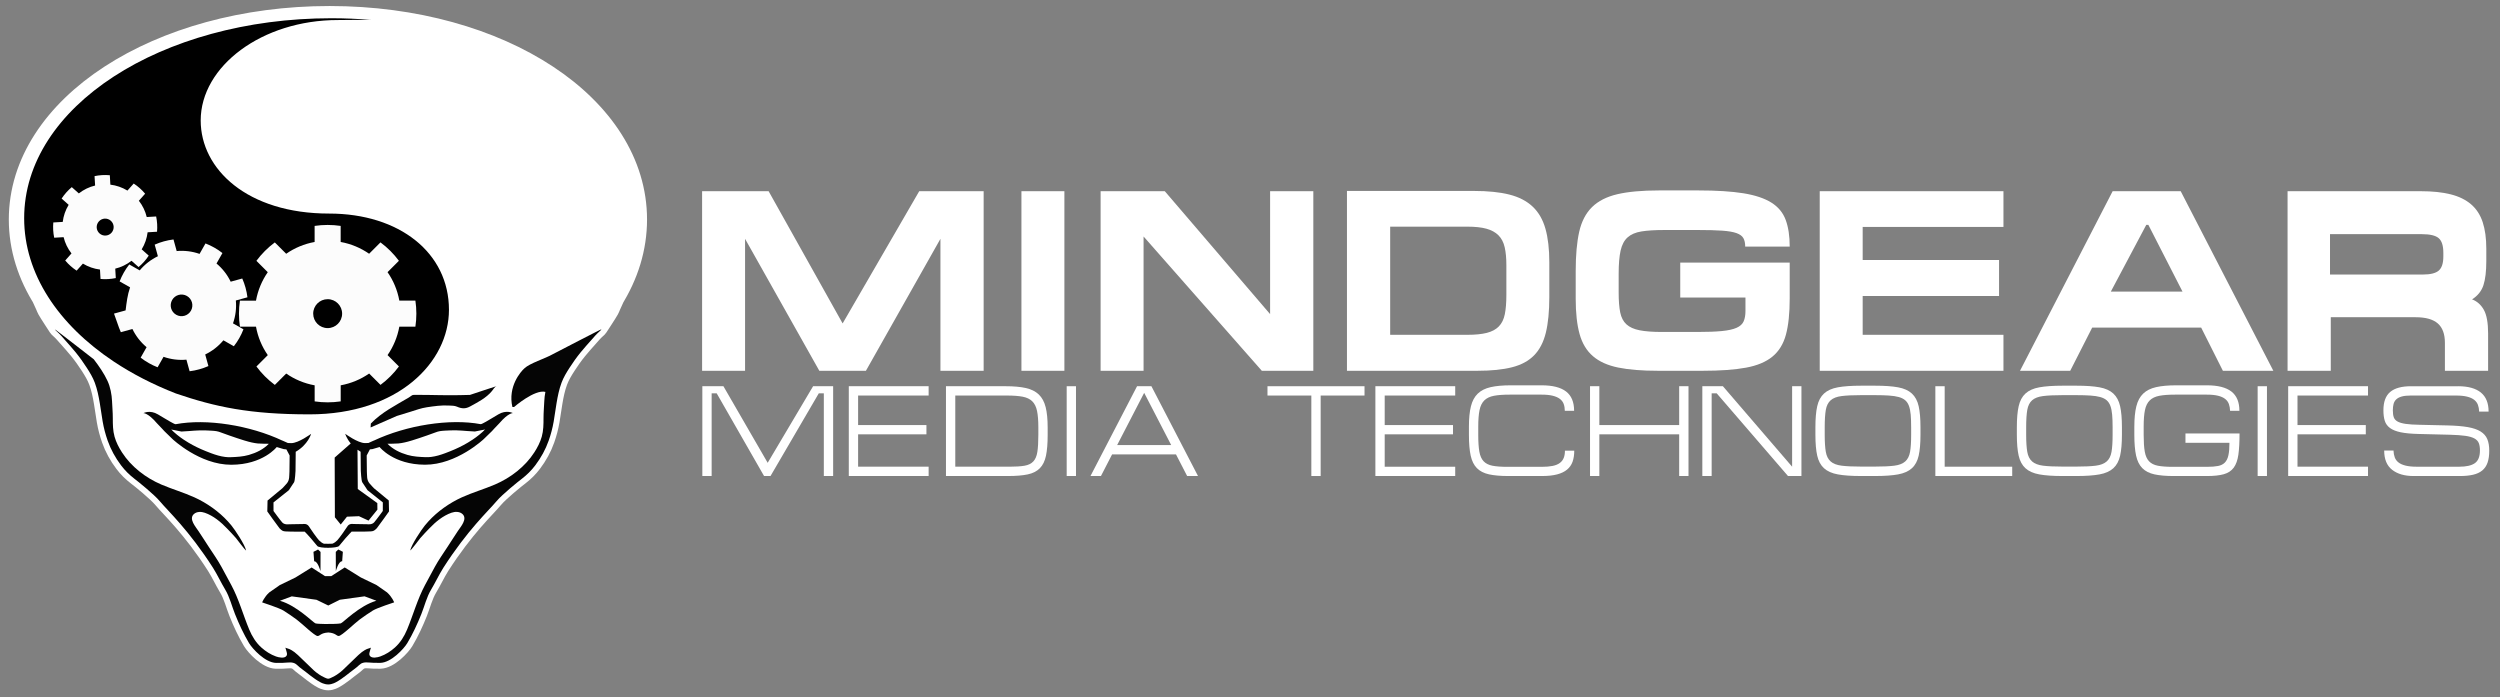
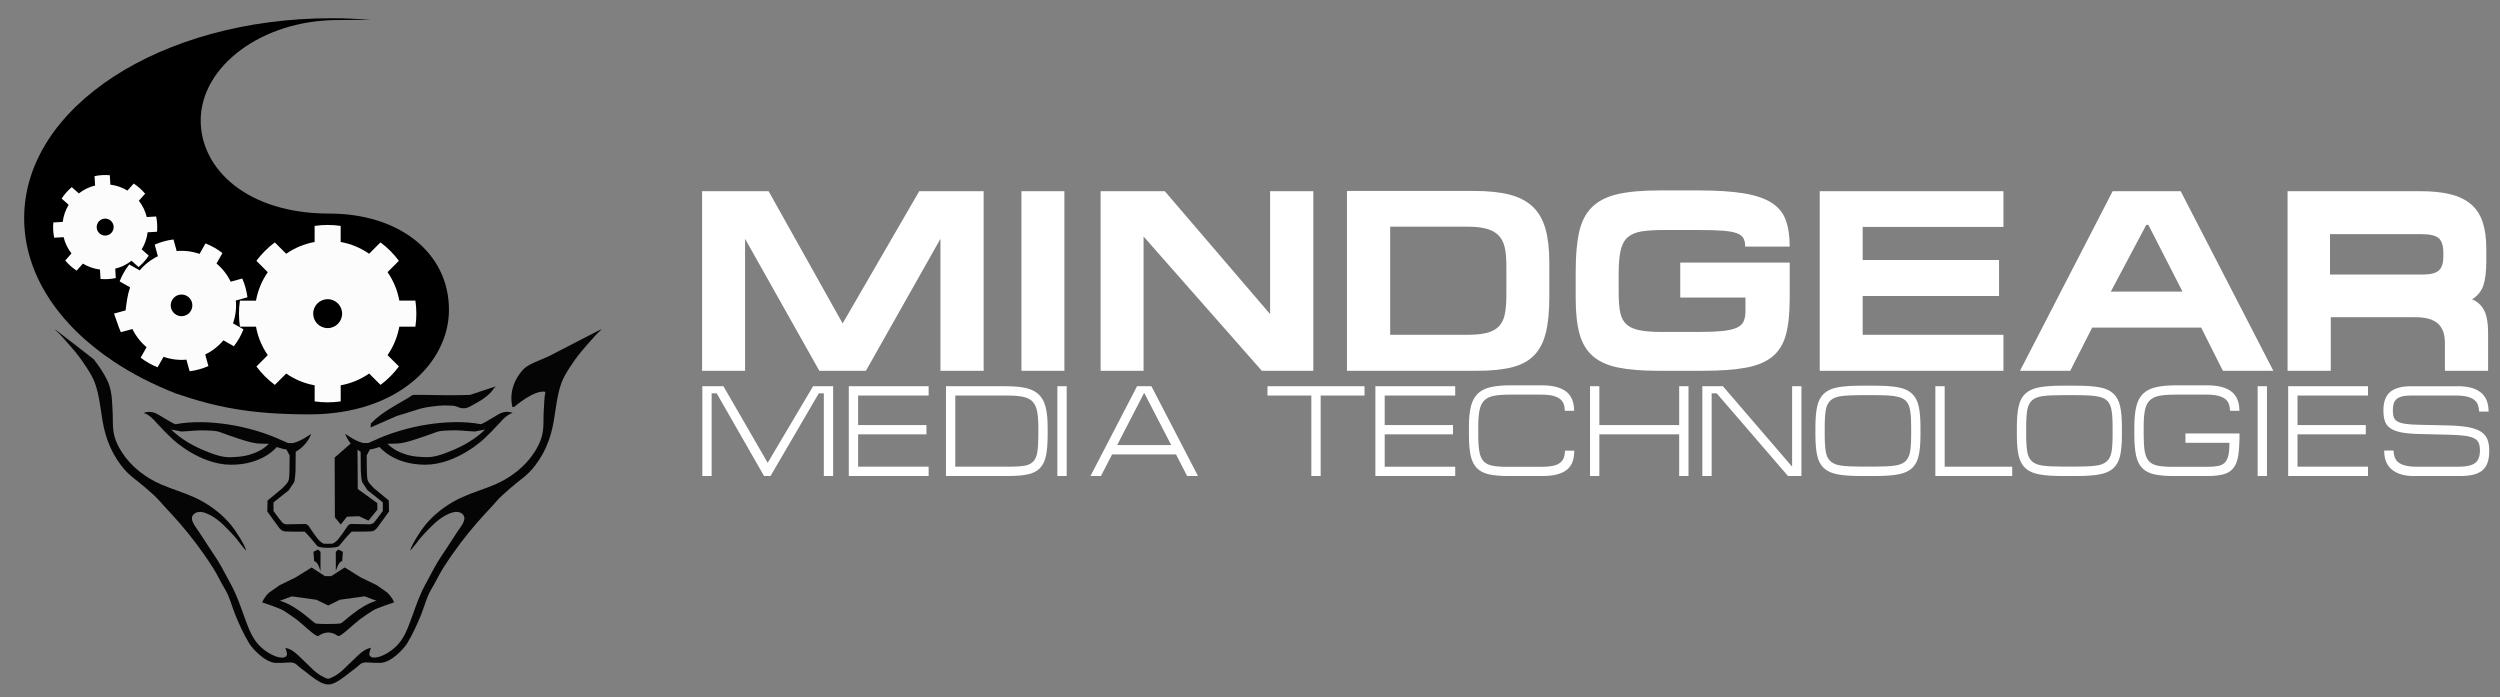
<svg xmlns="http://www.w3.org/2000/svg" version="1.1" id="Layer_3" x="0px" y="0px" width="1276.667px" height="356px" viewBox="0 0 1276.667 356" xml:space="preserve">
  <rect x="0" y="0" width="1276.667" height="356" fill="#808080" stroke="none" />
  <g id="Mindgear_Head">
-     <path id="face_skin" fill="#FFFFFF" stroke="#FFFFFF" stroke-width="6" d="M327.422,112.101c0-30.009-17.912-56.612-46.639-75.563 C252.038,17.567,212.395,6.08,168.308,6.074C124.221,6.08,84.164,17.565,54.998,36.532C25.852,55.475,7.502,82.069,7.5,112.101 c0.002,15.095,4.639,29.424,12.949,42.406c-0.047,0.059-0.095,0.119-0.142,0.178c0.713,1.462,1.208,3.039,1.971,4.472 c0.804,1.509,5.561,8.729,5.734,9.003c0.29,0.457,0.672,0.811,1.163,1.237c1.452,1.266,2.699,2.767,3.975,4.204 c1.867,2.103,3.753,4.193,5.53,6.375c2.039,2.502,3.9,5.144,5.651,7.854c1.567,2.425,3.066,4.898,4.079,7.613 c1.257,3.373,1.965,6.947,2.556,10.488c0.517,3.098,0.919,6.211,1.454,9.305c0.577,3.342,1.431,6.582,2.555,9.781 c1.599,4.551,3.945,8.776,6.848,12.621c2.009,2.661,4.27,4.873,6.9,6.911c0.739,0.573,1.482,1.142,2.208,1.732 c2.609,2.127,5.196,4.29,7.656,6.59c1.123,1.051,2.239,2.126,3.222,3.312c3.833,4.625,14.583,14.438,27,33.834 c2.258,3.608,4.001,7.416,6.193,11.064c2.282,3.8,3.351,8.377,5,12.5c2,5,4.39,10.2,7.167,14.833 c1.755,2.928,8.266,9.999,13.807,10.103c5.541,0.104,6.667-0.521,8.604-0.084c1.937,0.438,2.25,1.625,4.875,3.438 c1.877,1.296,5.668,4.69,9.087,6.489c0,0,1.932,1.165,4.092,1.165c2.035,0,3.99-1.184,3.99-1.184 c3.418-1.798,7.211-5.192,9.088-6.489c2.625-1.813,2.938-3,4.875-3.438c1.937-0.438,3.063,0.188,8.604,0.084 s12.053-7.175,13.807-10.103c2.777-4.634,5.168-9.833,7.168-14.833c1.648-4.123,2.717-8.701,5-12.5 c2.19-3.649,3.935-7.457,6.191-11.064c12.417-19.396,23.167-29.209,27-33.834c0.982-1.186,2.1-2.262,3.223-3.313 c2.459-2.299,5.047-4.463,7.655-6.59c0.726-0.591,1.468-1.158,2.208-1.731c2.631-2.038,4.891-4.25,6.9-6.911 c2.902-3.846,5.248-8.071,6.848-12.621c1.124-3.2,1.979-6.439,2.555-9.781c0.534-3.095,0.938-6.207,1.453-9.305 c0.592-3.541,1.301-7.115,2.557-10.488c1.013-2.715,2.513-5.189,4.078-7.613c1.752-2.711,3.613-5.353,5.652-7.854 c1.775-2.182,3.662-4.271,5.529-6.375c1.275-1.437,2.521-2.938,3.975-4.204c0.49-0.427,0.873-0.781,1.162-1.237 c0.174-0.272,4.93-7.494,5.734-9.003c0.763-1.433,1.258-3.01,1.971-4.472l-0.125-0.156 C322.885,141.525,327.42,127.193,327.422,112.101z" />
    <path id="black_swirl" d="M229.267,158.213c0-29.082-25.265-49.152-61.194-49.152c-41.822,0-65.584-22.689-65.584-47.535 c0-27.74,31.345-51.292,70.061-51.292c8.4-0.067,10.597-0.15,16.921-0.069c-6.646-0.556-13.431-0.845-20.328-0.844h-0.035 c-43.356,0-82.689,11.341-111.052,29.8C29.66,57.608,12.337,83.05,12.339,111.435c-0.004,28.388,17.333,54.27,45.732,73.176 c9.45,6.289,20.122,11.783,31.746,16.322c20.195,6.881,37.643,10.664,68.264,10.664C203.458,211.6,229.267,184.916,229.267,158.213 z" />
    <path id="gear3" fill="#FCFCFC" d="M212.129,153.504l-8.207,0.002c-0.963-5.323-3.051-10.251-6.021-14.527l5.802-5.803 c-2.658-3.576-5.83-6.745-9.41-9.4l-5.799,5.804c-4.277-2.967-9.205-5.054-14.529-6.014l-0.002-8.207 c-2.172-0.318-4.392-0.488-6.65-0.488c-2.261,0.001-4.478,0.172-6.649,0.492l0.002,8.206c-5.323,0.964-10.251,3.054-14.526,6.023 l-5.805-5.801c-3.575,2.656-6.746,5.829-9.402,9.406l5.803,5.8c-2.965,4.278-5.053,9.206-6.012,14.53l-8.208,0.002 c-0.318,2.172-0.489,4.391-0.488,6.651c0,2.258,0.171,4.478,0.493,6.648l8.207-0.002c0.963,5.323,3.052,10.251,6.021,14.525 l-5.802,5.806c2.658,3.577,5.83,6.747,9.408,9.401l5.802-5.802c4.276,2.966,9.205,5.05,14.529,6.013l0.002,8.207 c2.171,0.316,4.389,0.487,6.65,0.486c2.258-0.001,4.478-0.173,6.648-0.49l-0.002-8.207c5.325-0.967,10.253-3.052,14.528-6.021 l5.803,5.798c3.577-2.658,6.746-5.829,9.402-9.407l-5.807-5.801c2.969-4.277,5.055-9.206,6.014-14.53l8.207-0.002 c0.32-2.171,0.492-4.391,0.49-6.65C212.622,157.896,212.45,155.676,212.129,153.504z M167.326,167.553 c-4.079,0.001-7.387-3.304-7.387-7.383c-0.001-4.08,3.304-7.387,7.383-7.387c4.08-0.001,7.388,3.304,7.388,7.383 C174.711,164.245,171.404,167.552,167.326,167.553z" />
    <path id="gear2" fill="#FCFCFC" d="M124.329,168.163l-5.342-3.032c1.341-3.82,1.803-7.799,1.452-11.68l5.921-1.633 c-0.408-3.309-1.3-6.545-2.648-9.597l-5.919,1.634c-1.687-3.512-4.123-6.693-7.233-9.286l3.032-5.341 c-1.295-1.01-2.676-1.942-4.147-2.777c-1.47-0.835-2.979-1.543-4.509-2.138l-3.033,5.342c-3.822-1.341-7.8-1.803-11.68-1.45 l-1.632-5.922c-3.311,0.408-6.546,1.301-9.598,2.647l1.633,5.919c-3.512,1.688-6.692,4.124-9.284,7.234l-5.343-3.033 c-1.009,1.295-1.943,2.677-2.777,4.148c-0.835,1.47-1.544,2.978-2.138,4.509l5.343,3.033c-1.341,3.82-1.803,7.801-2.291,11.776 l-5.922,1.632c1.246,3.214,2.139,6.451,3.486,9.502l5.92-1.632c1.688,3.513,4.125,6.688,7.234,9.282l-3.032,5.343 c1.295,1.012,2.676,1.94,4.147,2.774c1.471,0.836,2.979,1.547,4.51,2.142l3.033-5.343c3.822,1.339,7.8,1.804,11.679,1.453 l1.633,5.918c3.311-0.405,6.546-1.299,9.599-2.646l-1.635-5.922c3.514-1.686,6.694-4.125,9.287-7.234l5.341,3.032 c1.01-1.293,1.941-2.675,2.776-4.146C123.025,171.202,123.734,169.694,124.329,168.163z M89.977,160.743 c-2.655-1.507-3.587-4.88-2.078-7.536c1.507-2.655,4.881-3.586,7.536-2.078c2.655,1.507,3.584,4.88,2.078,7.536 C96.006,161.32,92.631,162.25,89.977,160.743z" />
    <path id="gear1" fill="#FCFCFC" d="M75.952,130.542l-3.597-3.204c1.655-2.709,2.664-5.685,3.03-8.718l4.81-0.279 c0.231-2.605,0.078-5.234-0.453-7.794l-4.809,0.281c-0.716-2.973-2.062-5.812-4.021-8.312l3.204-3.599 c-0.827-0.986-1.735-1.928-2.725-2.809c-0.99-0.884-2.03-1.675-3.107-2.381l-3.203,3.598c-2.709-1.656-5.685-2.664-8.719-3.032 l-0.277-4.809c-2.606-0.231-5.235-0.079-7.795,0.452l0.28,4.809c-2.972,0.716-5.811,2.063-8.309,4.021l-3.6-3.202 c-0.987,0.827-1.929,1.732-2.811,2.724c-0.882,0.992-1.674,2.031-2.38,3.105l3.599,3.204c-1.657,2.709-2.666,5.687-3.033,8.72 l-4.808,0.278c-0.233,2.605-0.079,5.235,0.451,7.796l4.81-0.279c0.715,2.971,2.063,5.807,4.021,8.309l-3.204,3.599 c0.829,0.987,1.732,1.928,2.726,2.807c0.988,0.884,2.029,1.676,3.106,2.383l3.203-3.599c2.711,1.657,5.685,2.666,8.719,3.036 l0.278,4.806c2.605,0.232,5.233,0.079,7.796-0.452l-0.279-4.809c2.97-0.717,5.81-2.063,8.31-4.023l3.598,3.204 c0.986-0.826,1.928-1.733,2.81-2.724C74.453,132.658,75.245,131.618,75.952,130.542z M50.827,119.206 c-1.788-1.591-1.948-4.331-0.355-6.119c1.593-1.788,4.331-1.949,6.121-0.355c1.789,1.591,1.946,4.33,0.354,6.121 C55.355,120.638,52.616,120.798,50.827,119.206z" />
    <g id="face">
      <path fill="#050505" d="M282.366,180.836c-3.994,2.3-11.857,4.629-14.619,7.314c-1.867,1.67-8.477,9.229-6.092,19.673 c0.5-0.023,0.881,0.003,0.881,0.003s10.45-9.075,15.977-7.705c-0.309,1.586-0.498,3.193-0.563,4.715 c-0.121,2.903-0.396,5.77-0.391,8.682c0.006,3.183-0.03,6.366-0.895,9.457c-0.799,2.854-2.189,5.528-3.789,8.014 c-4.719,7.335-12.133,13.019-20.092,16.426c-5.568,2.384-11.421,4.057-16.938,6.563c-6.273,2.85-12.454,7.188-17.087,12.291 c-0.596,0.655-1.178,1.321-1.739,2.006c-1.869,2.272-6.958,9.918-7.541,12.855c0.635-0.35,4.377-5.337,5.172-6.359 c1.448-1.684,3.06-3.324,4.535-4.873c3.168-3.32,6.979-6.529,11.368-8.06c1.787-0.624,4.087-0.7,5.587,0.642 c2.807,2.508-0.974,6.595-2.349,8.727c-0.69,1.072-1.578,2.396-2.273,3.467c-0.316,0.488-0.635,0.977-0.952,1.465 c-0.646,0.992-1.289,1.985-1.933,2.98c-2.227,3.443-4.645,6.805-6.606,10.408c-1.672,3.07-3.33,6.148-4.981,9.229 c-3.873,7.217-6.017,15.167-9.146,22.701c-1.431,3.444-3.423,6.688-6.217,9.196c-2.173,1.95-4.722,3.59-7.479,4.571 c-1.39,0.495-4.27,1.163-5.326-0.297c-0.478-0.659-0.25-1.479-0.039-2.189c0.066-0.223,0.486-1.948,0.654-2.004 c-0.01,0.003-2,0.667-2,0.667s-1.932,0.686-4.474,3.103s-7.625,7.333-7.625,7.333s-2.25,2.375-5.708,4 c-0.762,0.357-1.48,0.761-2.093,0.761c-0.612,0-1.388-0.397-2.122-0.743c-3.458-1.625-5.708-4-5.708-4s-5.083-4.916-7.625-7.333 s-4.474-3.103-4.474-3.103s-1.991-0.664-2-0.667c0.167,0.056,0.587,1.782,0.654,2.004c0.212,0.712,0.439,1.531-0.038,2.19 c-1.057,1.46-3.937,0.792-5.327,0.297c-2.757-0.982-5.306-2.621-7.479-4.572c-2.793-2.509-4.786-5.752-6.216-9.196 c-3.129-7.533-5.272-15.484-9.145-22.701c-1.653-3.078-3.311-6.158-4.982-9.228c-1.963-3.604-4.381-6.966-6.607-10.409 c-0.643-0.994-1.287-1.988-1.933-2.98c-0.318-0.487-0.634-0.977-0.952-1.465c-0.695-1.069-1.583-2.394-2.274-3.467 c-1.375-2.132-5.155-6.219-2.348-8.727c1.501-1.342,3.8-1.266,5.587-0.641c4.388,1.528,8.2,4.737,11.368,8.06 c1.477,1.549,3.087,3.188,4.535,4.873c0.795,1.022,4.537,6.01,5.172,6.358c-0.583-2.938-5.671-10.582-7.54-12.855 c-0.562-0.684-1.146-1.35-1.74-2.005c-4.632-5.104-10.813-9.442-17.086-12.291c-5.518-2.507-11.369-4.181-16.938-6.563 c-7.959-3.406-15.374-9.091-20.093-16.426c-1.598-2.484-2.99-5.158-3.789-8.014c-0.864-3.09-0.899-6.274-0.894-9.456 c0.005-2.912-0.269-5.778-0.391-8.683c-0.143-3.4-0.879-7.237-2.283-10.283c-1.807-3.92-4.371-7.584-7.042-11.098 c0,0-20.048-15.584-19.875-15.313c0.29,0.457,0.672,0.811,1.163,1.237c1.452,1.266,2.699,2.767,3.975,4.204 c1.867,2.103,3.753,4.193,5.53,6.375c2.039,2.502,3.9,5.144,5.651,7.854c1.567,2.425,3.066,4.898,4.079,7.613 c1.257,3.373,1.965,6.947,2.556,10.488c0.517,3.098,0.919,6.211,1.454,9.305c0.577,3.342,1.431,6.582,2.555,9.781 c1.599,4.551,3.945,8.776,6.848,12.621c2.009,2.661,4.27,4.873,6.9,6.911c0.739,0.573,1.482,1.142,2.208,1.732 c2.609,2.127,5.196,4.29,7.656,6.59c1.123,1.051,2.239,2.126,3.222,3.312c3.833,4.625,14.583,14.438,27,33.834 c2.258,3.608,4.001,7.416,6.193,11.064c2.282,3.8,3.351,8.377,5,12.5c2,5,4.39,10.2,7.167,14.833 c1.755,2.928,8.266,9.999,13.807,10.103c5.541,0.104,6.667-0.521,8.604-0.084c1.937,0.438,2.25,1.625,4.875,3.438 c1.877,1.296,5.668,4.69,9.087,6.489c0,0,1.932,1.165,4.092,1.165c2.035,0,3.99-1.184,3.99-1.184 c3.418-1.798,7.211-5.192,9.088-6.489c2.625-1.813,2.938-3,4.875-3.438c1.937-0.438,3.063,0.188,8.604,0.084 c5.541-0.104,12.052-7.175,13.807-10.104c2.777-4.633,5.168-9.833,7.168-14.833c1.648-4.122,2.717-8.7,5-12.499 c2.19-3.649,3.935-7.457,6.191-11.064c12.417-19.396,23.167-29.209,27-33.834c0.982-1.186,2.1-2.262,3.223-3.313 c2.459-2.3,5.047-4.463,7.655-6.59c0.726-0.591,1.468-1.158,2.208-1.731c2.631-2.038,4.891-4.25,6.9-6.911 c2.902-3.846,5.248-8.071,6.848-12.621c1.124-3.2,1.979-6.439,2.555-9.781c0.534-3.095,0.938-6.208,1.453-9.305 c0.592-3.541,1.301-7.115,2.557-10.488c1.013-2.715,2.513-5.189,4.078-7.613c1.752-2.711,3.613-5.353,5.652-7.854 c1.775-2.182,3.662-4.271,5.529-6.375c1.275-1.437,2.521-2.938,3.975-4.204c0.49-0.427,0.873-0.781,1.162-1.237 C307.323,167.87,283.771,180.115,282.366,180.836z" />
      <path fill="#050505" d="M209.631,210.268c2.73-0.863,5.469-1.858,8.303-2.285c3.73-0.562,7.512-1.116,11.295-0.889 c1.43,0.086,2.841,0.01,4.159,0.588c2.489,1.094,4.399,1.148,6.767-0.164c3.903-2.166,8.146-4.275,11.064-7.824 c0.652-0.797,1.371-2.183,2.406-2.526l-6.5,2.125L240,201.666c0,0-5.373,0.125-5.375,0.125 c-7.133,0.166-14.307-0.164-21.445-0.146c-0.727,0.002-1.453,0.015-2.18,0.021c-0.516,0.005-1.729,1.036-2.219,1.327 c-6.768,4.024-13.896,7.536-19.406,13.298l-0.125,2l13.375-5.875C204.961,211.7,207.301,211.003,209.631,210.268z" />
      <path fill="#050505" d="M163.66,291.654l0.031-9.807l-1.279-1.225l-2.338,1.178l0.352,4.842 C162.258,286.439,163.66,291.654,163.66,291.654z" />
      <path fill="#050505" d="M174.737,286.625l0.352-4.841l-2.338-1.179l-1.278,1.226l0.03,9.808 C171.502,291.639,172.903,286.422,174.737,286.625z" />
      <path fill="#050505" d="M150.875,294.916l-8,3.875c0,0-3.495,2.479-5.375,3.75c-2.625,2.375-3.623,5.077-3.623,5.077 s8.757,2.854,10.84,4.153c2.308,1.438,4.563,3.004,6.756,4.609c2.537,1.857,9.209,8.409,10.715,8.409 c1.226,0.001,1.51-1.562,5.512-1.808c3.774,0.294,4.074,1.791,5.275,1.789c1.506,0,8.179-6.552,10.715-8.408 c2.193-1.606,4.448-3.173,6.756-4.61c2.083-1.298,10.84-4.153,10.84-4.153s-0.998-2.701-3.623-5.076 c-1.879-1.271-5.375-3.75-5.375-3.75l-8-3.875l-8.25-5.125c0,0-6.875,4.397-6.869,4.435c0.004,0.037-3.172,0.017-3.172,0.017 l-6.87-4.434L150.875,294.916z M167.634,309.213l5.904-2.938l12.625-1.751l6.055,2.251c-8.75,2.5-17.012,11.22-18.178,11.555 c-1.131,0.325-6.203,0.335-8.128,0.326c-1.995-0.031-4.108-0.112-4.789-0.31c-1.167-0.335-9.427-9.055-18.177-11.555l6.055-2.25 l12.625,1.75L167.634,309.213z" />
      <path fill="#050505" d="M80.125,216.125c2.125,2.166,3.792,4.033,3.792,4.033l4.167,4.05c0,0,13.854,13.167,30.042,13.125 s23.188-9.042,23.188-9.042l3.625,1.063l1.328,0.141l1.637,3.109l-0.09,8.188c-0.167,2.144,0.162,4.168-1.256,5.963 c-0.608,0.771-2.374,2.599-2.374,2.599s-7.275,6.041-7.557,6.252l-0.125,5.563c0,0,5,7.063,6.23,8.6 c1.207,1.213,1.705,1.517,2.979,1.604c2.747,0.189,9.894,0.122,9.894,0.122s1.878,1.915,3.221,3.493 c1.081,1.271,2.099,2.584,3.202,3.838c1.118,1.271,10.059,1.175,11.109-0.018c1.103-1.254,2.121-2.567,3.201-3.838 c1.344-1.578,3.222-3.494,3.222-3.494s7.147,0.067,9.894-0.121c1.275-0.088,1.772-0.392,2.979-1.604 c1.229-1.536,6.229-8.599,6.229-8.599l-0.125-5.563c-0.281-0.21-7.558-6.251-7.558-6.251s-1.767-1.829-2.373-2.6 c-1.418-1.795-1.09-3.818-1.257-5.963l-0.09-8.188l1.637-3.109l1.328-0.141l3.625-1.063c0,0,7,9,23.188,9.041 c16.188,0.043,30.043-13.125,30.043-13.125l4.166-4.049c0,0,1.666-1.867,3.791-4.033c4.5-5.271,6.864-5.16,6.864-5.16 s-3.302-1.799-7.405,0.66c-4.104,2.459-4,2.375-4,2.375s-4.521,2.791-5.041,2.625c-15.729-2.959-37.918,0.541-54.584,8.416 c1.166-0.563-2.709,1.188-2.709,1.188s-1.594,0.063-1.75,0.063c-3.688,0-10.125-4.75-10.125-4.75s0.643,2.308,2.822,4.934 l-8.201,7.21l0.104,30.5l2.988,3.688l3.188-4l6.125-0.25l4.875,2.25l4.538-5.601l-0.038-3.338l-9.983-7.188l-0.138-20.074 c0.495,0.354,1.015,0.703,1.584,1.033c0.013,4.211,0.099,9.789,0.099,9.789s0.246,4.936,0.734,5.776 c0.486,0.842,1.602,2.289,2.68,4.063l7.838,6.236l-0.014,4.385c0,0-3.138,4.336-4.449,5.836c-1.188,1.313-3.438,0.938-3.438,0.938 l-7.188-0.125c0,0-1.813-0.375-2.832,0.968c-0.896,1.467-4.395,6.399-5.34,7.36c-0.74,0.751-1.57,1.379-2.476,1.722 c-0.169,0.064-4.209,0.077-4.368,0.018c-0.905-0.342-1.734-0.971-2.474-1.721c-0.947-0.961-4.444-5.896-5.34-7.361 c-1.021-1.342-2.833-0.967-2.833-0.967l-7.188,0.125c0,0-2.25,0.375-3.438-0.938c-1.313-1.5-4.45-5.837-4.45-5.837l-0.013-4.385 l7.838-6.236c1.077-1.773,2.192-3.221,2.679-4.063c0.487-0.843,0.734-5.776,0.734-5.776s0.087-5.578,0.099-9.789 c6.363-3.688,7.863-9.164,7.863-9.164s-6.438,4.75-10.125,4.75c-0.156,0-1.75-0.063-1.75-0.063s-3.875-1.75-2.708-1.187 c-16.667-7.876-38.854-11.376-54.583-8.417c-0.521,0.166-5.042-2.625-5.042-2.625s0.104,0.084-4-2.375s-7.406-0.66-7.406-0.66 S75.625,210.854,80.125,216.125z M203.465,226.459c0.517-0.051,1.029-0.12,1.541-0.205c1.084-0.181,2.156-0.428,3.22-0.71 c0.733-0.196,1.465-0.407,2.19-0.628c2.514-0.766,4.998-1.63,7.48-2.482c1.52-0.521,3.027-1.068,4.531-1.631 c0.732-0.273,1.479-0.523,2.254-0.64c0.841-0.14,1.697-0.194,2.549-0.247c1.934-0.12,3.879-0.188,5.816-0.154 c1.881,0.032,3.756,0.217,5.631,0.353c0.896,0.063,1.793,0.112,2.689,0.169c0.375,0.023,0.752,0.051,1.127,0.074 c0,0,3.51-0.709,5.25-1.041c-0.201,0.037-0.574,0.545-0.729,0.691c-0.246,0.231-0.493,0.461-0.743,0.688 c-0.507,0.461-1.023,0.908-1.555,1.341c-1.053,0.856-2.151,1.653-3.279,2.411c-0.822,0.552-1.659,1.08-2.512,1.587 c-2.817,1.679-5.784,3.106-8.828,4.325c-0.916,0.365-1.833,0.729-2.758,1.074c-2.315,0.863-4.723,1.611-7.184,1.905 c-0.896,0.106-1.803,0.153-2.713,0.123c-3.129-0.104-6.373-0.278-9.389-1.155c-3.846-1.115-7.35-2.813-10.188-5.699 C197.87,226.607,201.739,226.629,203.465,226.459z M92.667,220.375c0.376-0.023,0.752-0.052,1.128-0.075 c0.896-0.057,1.793-0.104,2.689-0.169c1.875-0.135,3.75-0.318,5.63-0.352c1.938-0.032,3.883,0.033,5.818,0.154 c0.85,0.053,1.708,0.106,2.549,0.246c0.774,0.116,1.521,0.366,2.253,0.641c1.505,0.562,3.012,1.109,4.531,1.631 c2.484,0.854,4.968,1.717,7.481,2.482c0.727,0.221,1.458,0.432,2.192,0.627c1.062,0.282,2.134,0.529,3.219,0.711 c0.511,0.084,1.025,0.153,1.541,0.205c1.727,0.17,5.596,0.147,5.596,0.147c-2.837,2.886-6.342,4.583-10.187,5.699 c-3.016,0.876-6.261,1.052-9.39,1.155c-0.91,0.029-1.815-0.018-2.713-0.123c-2.46-0.295-4.867-1.043-7.183-1.905 c-0.924-0.345-1.841-0.709-2.757-1.075c-3.044-1.219-6.011-2.646-8.829-4.325c-0.851-0.507-1.688-1.034-2.511-1.587 c-1.127-0.757-2.228-1.554-3.281-2.411c-0.53-0.433-1.047-0.88-1.553-1.34c-0.25-0.228-0.497-0.456-0.743-0.688 c-0.155-0.146-0.528-0.653-0.729-0.691C89.156,219.666,92.667,220.375,92.667,220.375z" />
    </g>
  </g>
  <g id="Mindgear">
    <path class="mindfont" fill="#FFFFFF" d="M392.507,97.641l37.794,67.525l39.116-67.525h32.901v91.71h-22.066v-67.395l-38.058,67.395 h-23.787l-37.924-67.395v67.395h-21.938v-91.71H392.507z" />
    <path class="mindfont" fill="#FFFFFF" d="M521.614,97.641h21.934v91.71h-21.934V97.641z" />
    <path class="mindfont" fill="#FFFFFF" d="M594.82,97.641l53.782,62.768V97.641h22.069v91.71h-26.297l-60.39-68.585v68.585h-21.938 v-91.71H594.82z" />
    <path class="mindfont" fill="#FFFFFF" d="M770.767,99.357c4.889,1.235,8.853,3.283,11.894,6.145c3.04,2.863,5.219,6.628,6.541,11.296 c1.321,4.673,1.981,10.397,1.981,17.179v17.708c0,7.315-0.594,13.391-1.781,18.235c-1.193,4.845-3.195,8.7-6.014,11.564 c-2.821,2.861-6.587,4.888-11.299,6.076c-4.712,1.189-10.551,1.784-17.51,1.784h-66.732V97.509h64.885 C759.866,97.509,765.878,98.124,770.767,99.357z M759.273,169.988c2.594-0.66,4.646-1.761,6.143-3.305 c1.497-1.54,2.512-3.608,3.039-6.21c0.529-2.598,0.796-5.881,0.796-9.846v-15.329c0-3.523-0.29-6.542-0.861-9.051 c-0.575-2.512-1.633-4.539-3.17-6.08c-1.544-1.541-3.594-2.663-6.146-3.369c-2.559-0.706-5.815-1.054-9.779-1.054h-39.38v55.234 h39.38C753.346,170.979,756.67,170.649,759.273,169.988z" />
    <path class="mindfont" fill="#FFFFFF" d="M849.724,117.462c-4.678,0-8.502,0.246-11.499,0.726c-2.996,0.485-5.351,1.5-7.068,3.038 c-1.719,1.543-2.906,3.789-3.566,6.741c-0.661,2.953-0.992,6.893-0.992,11.828v9.646c0,4.139,0.264,7.512,0.79,10.107 c0.532,2.601,1.585,4.625,3.174,6.079c1.587,1.455,3.831,2.47,6.736,3.038c2.906,0.576,6.743,0.859,11.497,0.859h17.974 c5.11,0,9.27-0.152,12.485-0.464c3.217-0.306,5.729-0.857,7.531-1.651c1.807-0.792,3.02-1.895,3.636-3.305 c0.618-1.407,0.929-3.169,0.929-5.284v-6.868h-33.305v-17.839h55.896v18.367c0,7.49-0.64,13.612-1.914,18.371 c-1.275,4.753-3.567,8.501-6.872,11.231c-3.302,2.728-7.818,4.625-13.542,5.68c-5.731,1.057-13.087,1.589-22.068,1.589h-22.862 c-8.191,0-14.98-0.553-20.354-1.653c-5.372-1.099-9.669-3.039-12.883-5.816c-3.216-2.772-5.482-6.54-6.804-11.295 c-1.321-4.759-1.983-10.745-1.983-17.973V138.34c0-8.015,0.594-14.667,1.783-19.953c1.19-5.285,3.37-9.492,6.544-12.619 c3.17-3.127,7.511-5.331,13.013-6.607c5.509-1.273,12.58-1.917,21.21-1.917h20.085c9.337,0,17.004,0.487,22.996,1.453 c5.993,0.97,10.747,2.557,14.272,4.758c3.521,2.205,5.969,5.153,7.329,8.854c1.369,3.7,2.05,8.237,2.05,13.611h-22.727 c0-1.761-0.311-3.193-0.925-4.296c-0.612-1.098-1.786-1.958-3.505-2.576c-1.713-0.618-4.139-1.036-7.268-1.258 c-3.129-0.219-7.289-0.331-12.486-0.331h-17.308V117.462z" />
    <path class="mindfont" fill="#FFFFFF" d="M1023.096,97.641v18.236h-71.89v16.912h69.644v18.367h-69.644v19.823h71.89v18.366h-93.822 V97.641H1023.096z" />
    <path class="mindfont" fill="#FFFFFF" d="M1113.614,97.641l47.309,91.71h-25.769l-11.097-22.07h-55.636l-11.23,22.07h-25.641 l47.308-91.71H1113.614z M1096.038,114.818l-18.108,34.094h36.607l-17.445-34.094H1096.038z" />
    <path class="mindfont" fill="#FFFFFF" d="M1270.597,189.351h-22.067v-14.273c0-4.491-1.213-7.795-3.634-9.911 c-2.426-2.115-6.188-3.17-11.3-3.17h-43.344v27.354h-22.066v-91.71h68.054c5.9,0,10.968,0.529,15.196,1.588 c4.229,1.055,7.706,2.755,10.441,5.087c2.727,2.337,4.709,5.373,5.948,9.119c1.228,3.745,1.849,8.259,1.849,13.544v6.34 c0,5.202-0.486,9.298-1.457,12.289c-0.971,2.998-2.906,5.419-5.813,7.269c2.555,0.97,4.559,2.753,6.014,5.349 c1.451,2.601,2.179,6.632,2.179,12.091V189.351L1270.597,189.351z M1247.735,129.09c0-3.609-0.789-6.099-2.374-7.466 c-1.592-1.366-4.449-2.047-8.59-2.047h-46.911v20.617h47.438c3.876,0,6.587-0.682,8.126-2.048c1.543-1.367,2.312-3.768,2.312-7.203 V129.09z" />
  </g>
  <g id="Media_Technologies">
    <path id="med_m" fill="#FFFFFF" d="M369.427,197.232l22.6,39.114l23.191-39.114h10.24v45.852H420.7v-42.218h-2.575l-24.646,42.218 h-3.304l-24.18-42.218h-2.58v42.218h-4.756v-45.852H369.427z" />
    <path id="med_e" fill="#FFFFFF" d="M474.219,197.232v4.756h-36.01v15.065h34.886v4.76h-34.886v16.517h36.01v4.754h-40.767v-45.852 H474.219z" />
    <path id="med_d" fill="#FFFFFF" d="M483.07,197.232h30.528c4.097,0,7.521,0.307,10.275,0.923c2.751,0.618,4.954,1.719,6.606,3.304 c1.652,1.588,2.816,3.748,3.504,6.476c0.682,2.73,1.022,6.213,1.022,10.439v3.702c0,4.358-0.285,7.908-0.858,10.636 c-0.573,2.73-1.616,4.871-3.139,6.408c-1.52,1.544-3.576,2.589-6.179,3.139c-2.597,0.553-5.9,0.825-9.911,0.825h-31.844v-45.852 H483.07z M530.249,218.308c0-3.476-0.221-6.286-0.66-8.421c-0.442-2.141-1.259-3.791-2.445-4.956 c-1.189-1.165-2.82-1.947-4.889-2.347c-2.074-0.395-4.739-0.596-7.996-0.596H487.83v36.34h27.617c3.214,0,5.791-0.167,7.732-0.497 c1.94-0.332,3.434-1.056,4.491-2.182c1.058-1.122,1.75-2.751,2.079-4.891c0.33-2.138,0.499-5.03,0.499-8.688V218.308z" />
-     <path id="med_i" fill="#FFFFFF" d="M544.719,197.232h4.754v45.852h-4.754V197.232z" />
+     <path id="med_i" fill="#FFFFFF" d="M544.719,197.232v45.852h-4.754V197.232z" />
    <path id="med_a" fill="#FFFFFF" d="M587.991,197.232l23.785,45.852h-5.547l-5.684-11.032h-32.638l-5.686,11.032h-5.353 l23.786-45.852H587.991z M570.483,227.296H598.1l-13.81-26.693L570.483,227.296z" />
    <path id="tech_t" fill="#FFFFFF" d="M696.814,201.988h-22.399v41.096h-4.757v-41.096h-22.398v-4.756h49.555V201.988z" />
    <path id="tech_e_1_" fill="#FFFFFF" d="M743.128,197.232v4.756H707.12v15.065h34.885v4.76H707.12v16.517h36.009v4.754h-40.766 v-45.852H743.128z" />
    <path id="tech_c" fill="#FFFFFF" d="M750.129,217.91c0-4.228,0.344-7.706,1.028-10.437c0.681-2.731,1.851-4.894,3.503-6.476 c1.651-1.588,3.853-2.688,6.605-3.304c2.756-0.618,6.178-0.927,10.276-0.927h15.727c5.591,0,9.753,1.059,12.487,3.169 c2.729,2.117,4.094,5.4,4.094,9.85h-4.754c0-1.275-0.192-2.435-0.563-3.47c-0.371-1.037-1.023-1.907-1.946-2.611 c-0.925-0.702-2.148-1.245-3.669-1.618c-1.517-0.372-3.401-0.56-5.648-0.56h-16.388c-3.262,0-5.926,0.195-7.997,0.594 c-2.069,0.396-3.698,1.179-4.888,2.348c-1.188,1.166-2.004,2.817-2.444,4.955c-0.442,2.139-0.66,4.944-0.66,8.425v4.228 c0,3.569,0.189,6.425,0.563,8.553c0.374,2.141,1.101,3.78,2.181,4.926s2.587,1.903,4.525,2.28c1.938,0.372,4.452,0.558,7.534,0.558 h17.574c2.2,0,4.063-0.149,5.581-0.459c1.522-0.311,2.745-0.806,3.667-1.489c0.928-0.682,1.599-1.544,2.016-2.579 c0.418-1.036,0.627-2.278,0.627-3.733h4.757c0,2.159-0.288,4.039-0.855,5.651c-0.575,1.603-1.514,2.953-2.812,4.028 c-1.301,1.08-2.996,1.897-5.087,2.445c-2.096,0.553-4.662,0.827-7.701,0.827h-17.242c-3.965,0-7.246-0.283-9.847-0.856 c-2.598-0.573-4.657-1.631-6.174-3.174c-1.521-1.538-2.58-3.675-3.173-6.404c-0.596-2.732-0.89-6.258-0.89-10.573v-4.166H750.129z" />
    <path id="tech_h" fill="#FFFFFF" d="M816.734,197.232v19.821h40.764v-19.821h4.765v45.852h-4.765V221.81h-40.764v21.274h-4.759 v-45.852H816.734z" />
    <path id="tech_n" fill="#FFFFFF" d="M879.829,197.232l35.348,41.096v-41.096h4.759v45.852h-6.87l-36.406-42.218h-2.575v42.218 h-4.761v-45.852H879.829z" />
    <path id="tech_o_1_" fill="#FFFFFF" d="M938.534,242.259c-3.016-0.548-5.373-1.595-7.067-3.139 c-1.698-1.537-2.854-3.678-3.467-6.408c-0.621-2.728-0.93-6.277-0.93-10.636v-3.965c0-4.361,0.304-7.919,0.93-10.674 c0.608-2.753,1.769-4.91,3.467-6.475c1.694-1.563,4.052-2.618,7.067-3.17c3.02-0.551,6.948-0.829,11.795-0.829h7.268 c4.8,0,8.697,0.276,11.697,0.829c2.993,0.552,5.344,1.606,7.035,3.17c1.693,1.564,2.85,3.722,3.468,6.475 c0.62,2.755,0.927,6.31,0.927,10.674v3.965c0,4.358-0.307,7.908-0.927,10.636c-0.618,2.73-1.77,4.871-3.468,6.408 c-1.698,1.544-4.042,2.589-7.035,3.139c-3,0.553-6.897,0.825-11.697,0.825h-7.268C945.482,243.084,941.553,242.812,938.534,242.259 z M975.961,218.111c0-2.47-0.076-4.583-0.227-6.344c-0.153-1.762-0.453-3.246-0.893-4.461c-0.444-1.211-1.079-2.178-1.915-2.908 c-0.841-0.724-1.939-1.276-3.303-1.651c-1.373-0.373-3.042-0.626-5.023-0.759c-1.981-0.132-4.34-0.199-7.073-0.199h-7.203 c-4.137,0-7.434,0.158-9.875,0.466c-2.447,0.309-4.307,1.024-5.58,2.146c-1.281,1.126-2.107,2.766-2.484,4.923 c-0.37,2.161-0.562,5.088-0.562,8.788v3.965c0,3.656,0.191,6.552,0.562,8.687c0.377,2.139,1.203,3.771,2.484,4.893 c1.273,1.125,3.138,1.84,5.58,2.149c2.446,0.307,5.738,0.464,9.875,0.464h7.203c4.142,0,7.424-0.157,9.846-0.464 c2.424-0.306,4.274-1.024,5.554-2.149c1.275-1.121,2.102-2.752,2.478-4.893c0.377-2.137,0.563-5.03,0.563-8.687v-3.965H975.961z" />
    <path id="tech_l" fill="#FFFFFF" d="M993.079,197.232v41.096h34.492v4.756h-39.25v-45.852H993.079z" />
    <path id="tech_o" fill="#FFFFFF" d="M1041.41,242.259c-3.021-0.548-5.374-1.595-7.07-3.139c-1.699-1.537-2.855-3.678-3.47-6.408 c-0.62-2.728-0.93-6.277-0.93-10.636v-3.965c0-4.361,0.31-7.919,0.93-10.674c0.614-2.753,1.771-4.91,3.47-6.475 c1.696-1.563,4.05-2.618,7.07-3.17c3.021-0.551,6.948-0.829,11.796-0.829h7.266c4.797,0,8.699,0.276,11.697,0.829 c2.994,0.552,5.339,1.606,7.036,3.17c1.694,1.564,2.851,3.722,3.47,6.475c0.618,2.755,0.923,6.31,0.923,10.674v3.965 c0,4.358-0.305,7.908-0.923,10.636c-0.619,2.73-1.775,4.871-3.47,6.408c-1.697,1.544-4.042,2.589-7.036,3.139 c-2.998,0.553-6.896,0.825-11.697,0.825h-7.266C1048.358,243.084,1044.426,242.812,1041.41,242.259z M1078.839,218.111 c0-2.47-0.079-4.583-0.233-6.344c-0.155-1.762-0.454-3.246-0.894-4.461c-0.438-1.211-1.079-2.178-1.915-2.908 c-0.834-0.724-1.939-1.276-3.303-1.651c-1.367-0.373-3.041-0.626-5.023-0.759c-1.981-0.132-4.336-0.199-7.066-0.199h-7.205 c-4.14,0-7.434,0.158-9.875,0.466c-2.447,0.309-4.305,1.024-5.585,2.146c-1.274,1.126-2.101,2.766-2.478,4.923 c-0.377,2.161-0.563,5.088-0.563,8.788v3.965c0,3.656,0.187,6.552,0.563,8.687c0.377,2.139,1.203,3.771,2.478,4.893 c1.28,1.125,3.143,1.84,5.585,2.149c2.441,0.307,5.735,0.464,9.875,0.464h7.205c4.141,0,7.418-0.157,9.845-0.464 c2.421-0.306,4.268-1.024,5.554-2.149c1.27-1.121,2.102-2.752,2.478-4.893c0.371-2.137,0.559-5.03,0.559-8.687V218.111 L1078.839,218.111z" />
    <path id="tech_g" fill="#FFFFFF" d="M1089.937,217.91c0-4.228,0.341-7.706,1.027-10.437c0.681-2.731,1.847-4.894,3.499-6.476 c1.651-1.588,3.857-2.688,6.606-3.304c2.752-0.618,6.18-0.927,10.278-0.927h15.655c5.596,0,9.756,1.059,12.493,3.169 c2.73,2.117,4.092,5.4,4.092,9.85h-4.754c-0.047-1.275-0.257-2.435-0.625-3.47c-0.381-1.037-1.015-1.907-1.919-2.611 c-0.903-0.702-2.117-1.245-3.635-1.618c-1.522-0.372-3.402-0.56-5.652-0.56h-16.316c-3.262,0-5.926,0.195-7.996,0.594 c-2.069,0.396-3.7,1.179-4.888,2.348c-1.193,1.166-2.008,2.817-2.447,4.955c-0.442,2.139-0.659,4.944-0.659,8.425v4.228 c0,3.569,0.185,6.425,0.562,8.553c0.371,2.141,1.1,3.78,2.178,4.926c1.079,1.146,2.586,1.903,4.526,2.28 c1.936,0.372,4.451,0.558,7.532,0.558h17.509c2.292,0,4.176-0.14,5.652-0.429c1.477-0.284,2.644-0.867,3.499-1.749 c0.864-0.883,1.468-2.128,1.818-3.732c0.355-1.611,0.531-3.732,0.531-6.374h-22.464v-4.76h27.615c0,4.402-0.195,8.016-0.594,10.834 c-0.396,2.819-1.192,5.033-2.379,6.646c-1.187,1.604-2.876,2.718-5.054,3.334c-2.183,0.616-5.054,0.927-8.626,0.927h-16.979 c-3.963,0-7.247-0.284-9.848-0.856c-2.597-0.573-4.656-1.632-6.179-3.175c-1.518-1.538-2.576-3.676-3.169-6.405 c-0.594-2.731-0.893-6.258-0.893-10.572V217.91L1089.937,217.91z" />
    <path id="tech_i" fill="#FFFFFF" d="M1152.907,197.232h4.754v45.852h-4.754V197.232z" />
    <path id="tech_e" fill="#FFFFFF" d="M1209.263,197.232v4.756h-36.009v15.065h34.884v4.76h-34.884v16.517h36.009v4.754h-40.769 v-45.852H1209.263z" />
    <path id="tech_s" fill="#FFFFFF" d="M1255.247,197.232c5.115,0,8.984,1.067,11.629,3.202c2.643,2.141,3.965,5.387,3.965,9.749 h-4.822c-0.047-1.279-0.258-2.421-0.631-3.438c-0.376-1.011-1.01-1.868-1.914-2.575c-0.903-0.707-2.116-1.244-3.635-1.621 c-1.521-0.373-3.399-0.561-5.65-0.561H1231c-1.853,0-3.36,0.169-4.528,0.498c-1.171,0.33-2.095,0.815-2.776,1.453 c-0.682,0.64-1.146,1.433-1.389,2.377c-0.236,0.947-0.361,2.04-0.361,3.271c0,1.411,0.156,2.567,0.464,3.471 c0.306,0.903,0.945,1.625,1.916,2.178c0.97,0.553,2.359,0.957,4.16,1.224c1.807,0.263,4.187,0.418,7.14,0.46l14.205,0.328 c4.182,0.095,7.654,0.379,10.406,0.863c2.751,0.485,4.93,1.235,6.541,2.245c1.61,1.013,2.745,2.313,3.407,3.898 c0.66,1.586,0.989,3.545,0.989,5.88c0,2.427-0.289,4.463-0.86,6.116c-0.574,1.65-1.478,2.988-2.705,3.999 c-1.233,1.013-2.804,1.74-4.692,2.179c-1.895,0.444-4.161,0.661-6.805,0.661h-23.59c-4.583,0-8.228-1.058-10.932-3.17 c-2.711-2.115-4.068-5.393-4.068-9.844h4.761c0.04,1.273,0.252,2.434,0.629,3.47c0.37,1.031,1.011,1.903,1.915,2.606 c0.903,0.708,2.111,1.244,3.634,1.619c1.519,0.374,3.401,0.563,5.647,0.563h21.742c3.613,0,6.276-0.608,7.99-1.819 c1.719-1.212,2.58-3.381,2.58-6.511c0-1.456-0.186-2.681-0.562-3.671c-0.377-0.99-1.11-1.791-2.216-2.41 c-1.099-0.612-2.652-1.065-4.66-1.354c-2.003-0.288-4.614-0.473-7.825-0.563l-16.059-0.396c-3.744-0.087-6.777-0.371-9.116-0.856 c-2.34-0.482-4.16-1.214-5.482-2.181c-1.321-0.967-2.215-2.2-2.679-3.692c-0.465-1.497-0.692-3.285-0.692-5.359 c0-4.315,1.156-7.44,3.47-9.378c2.313-1.943,5.849-2.91,10.607-2.91h24.04V197.232z" />
  </g>
</svg>